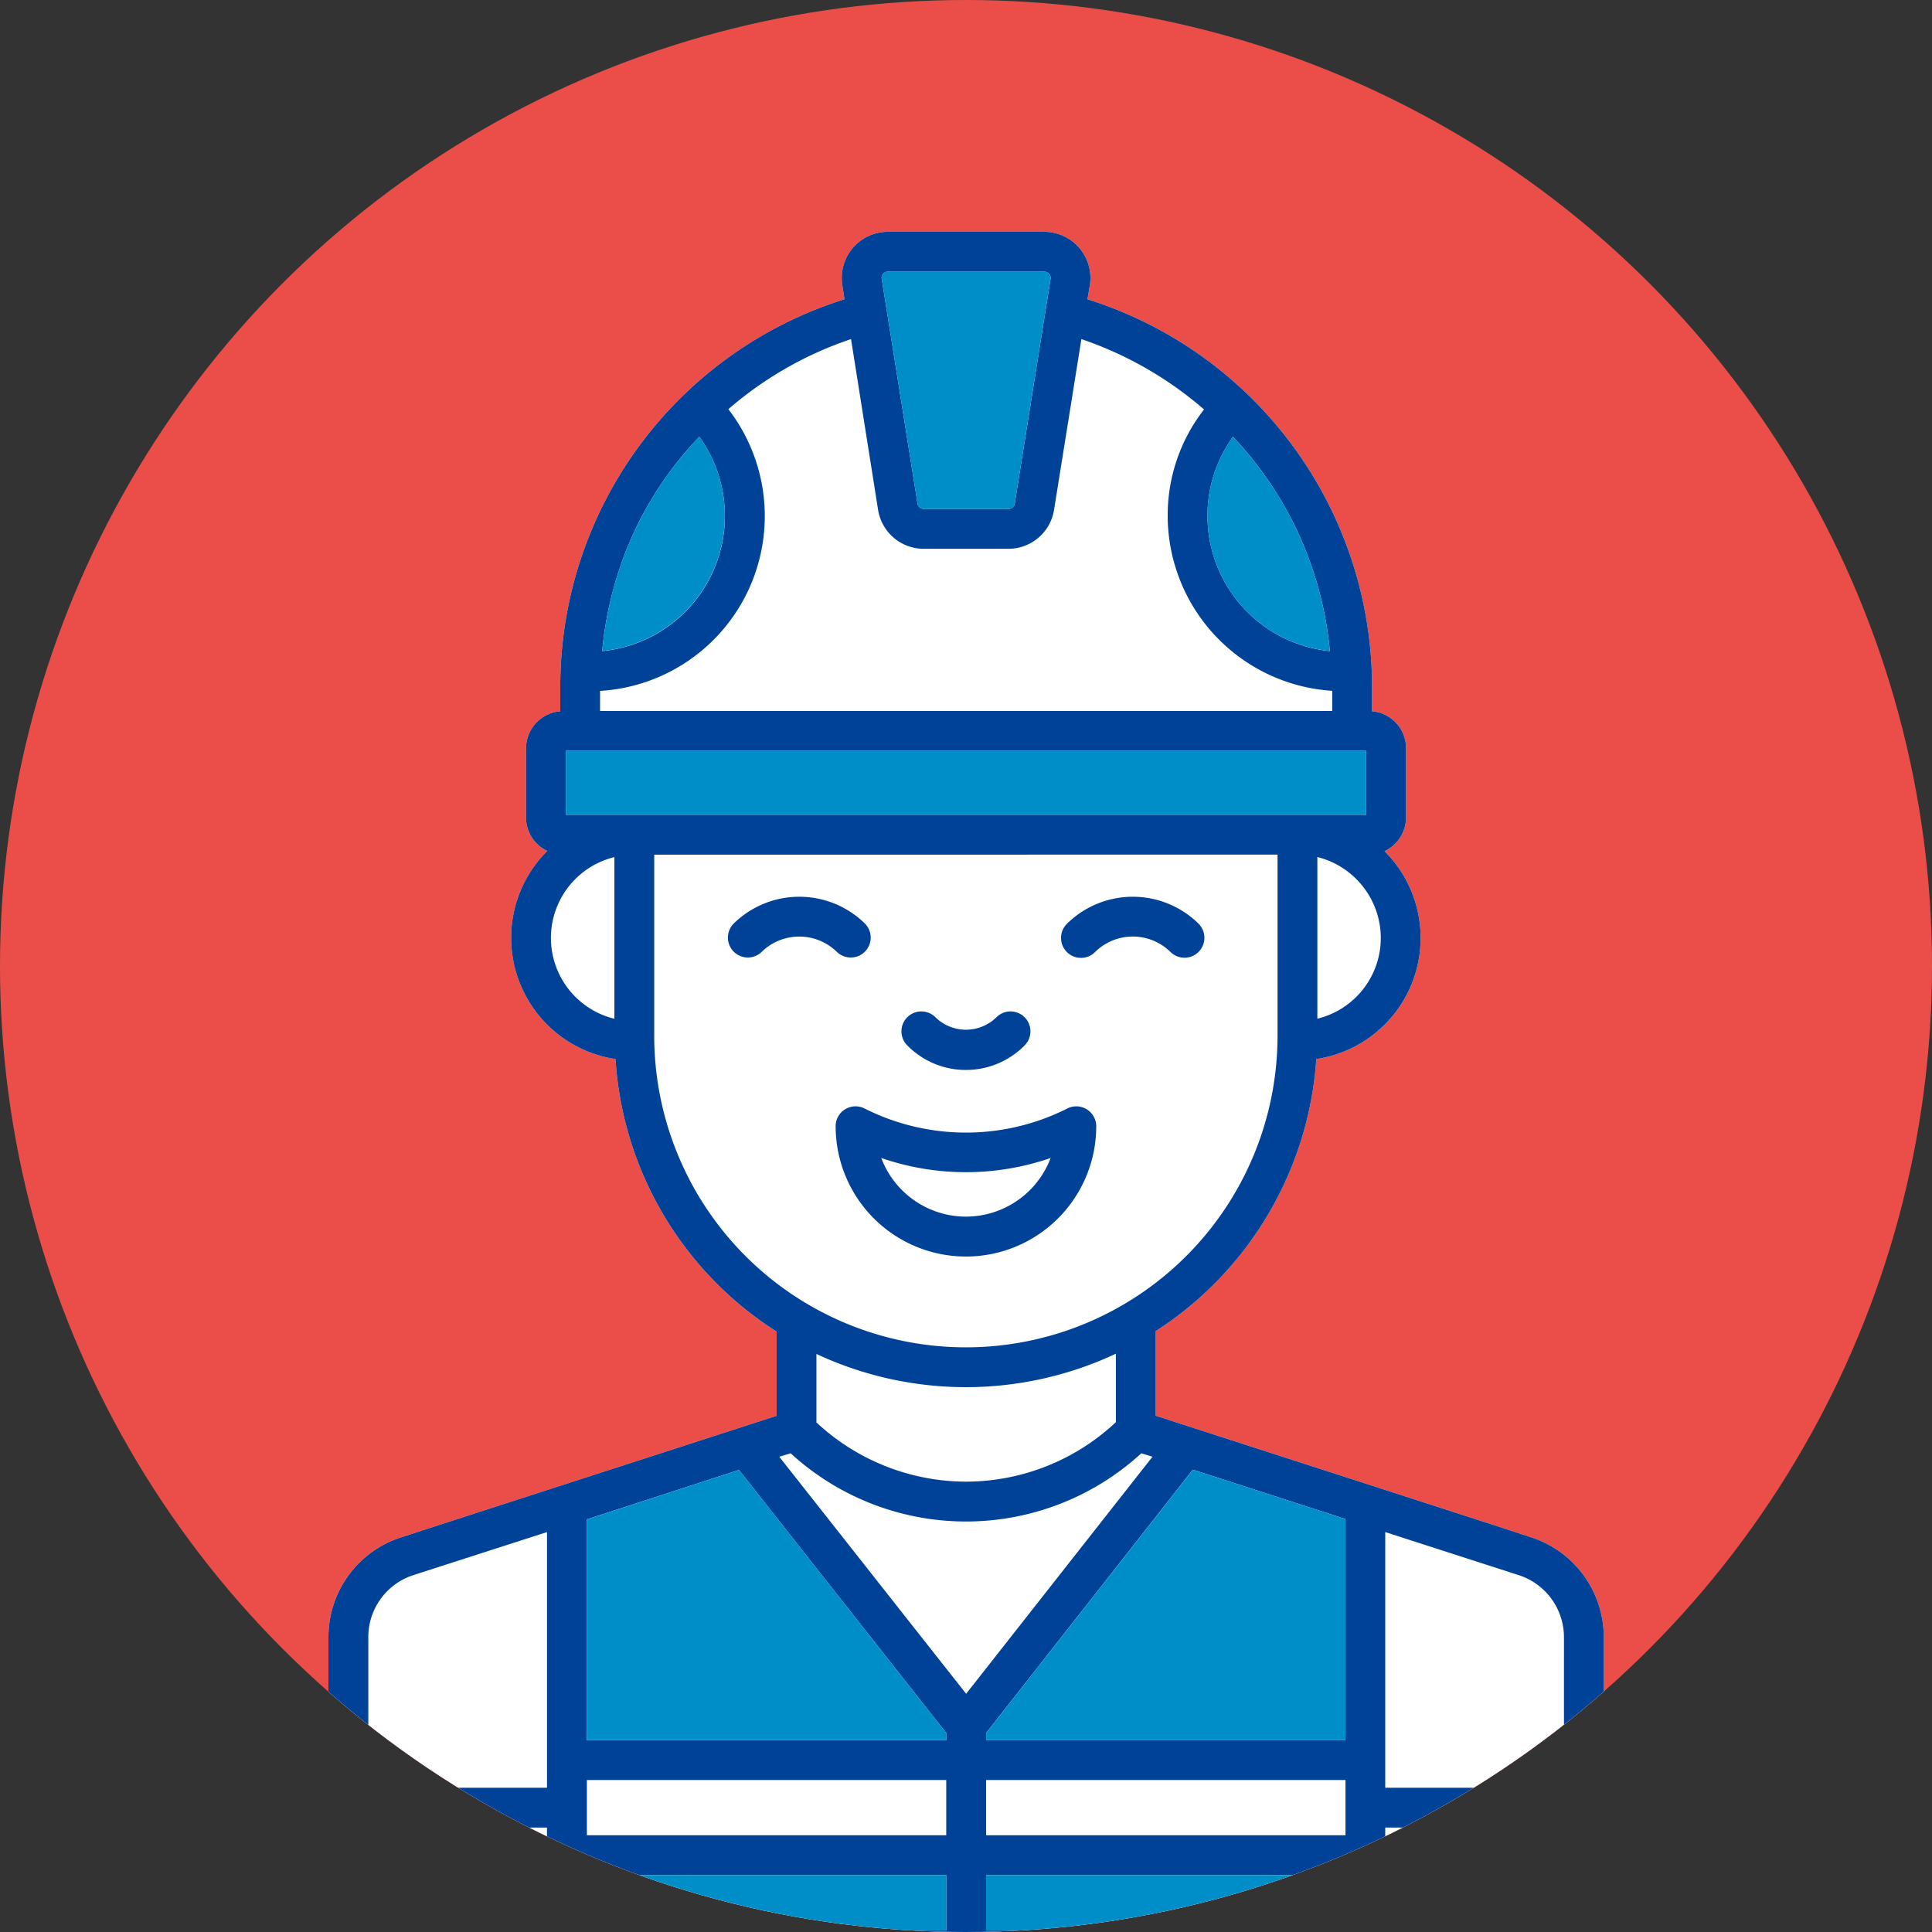
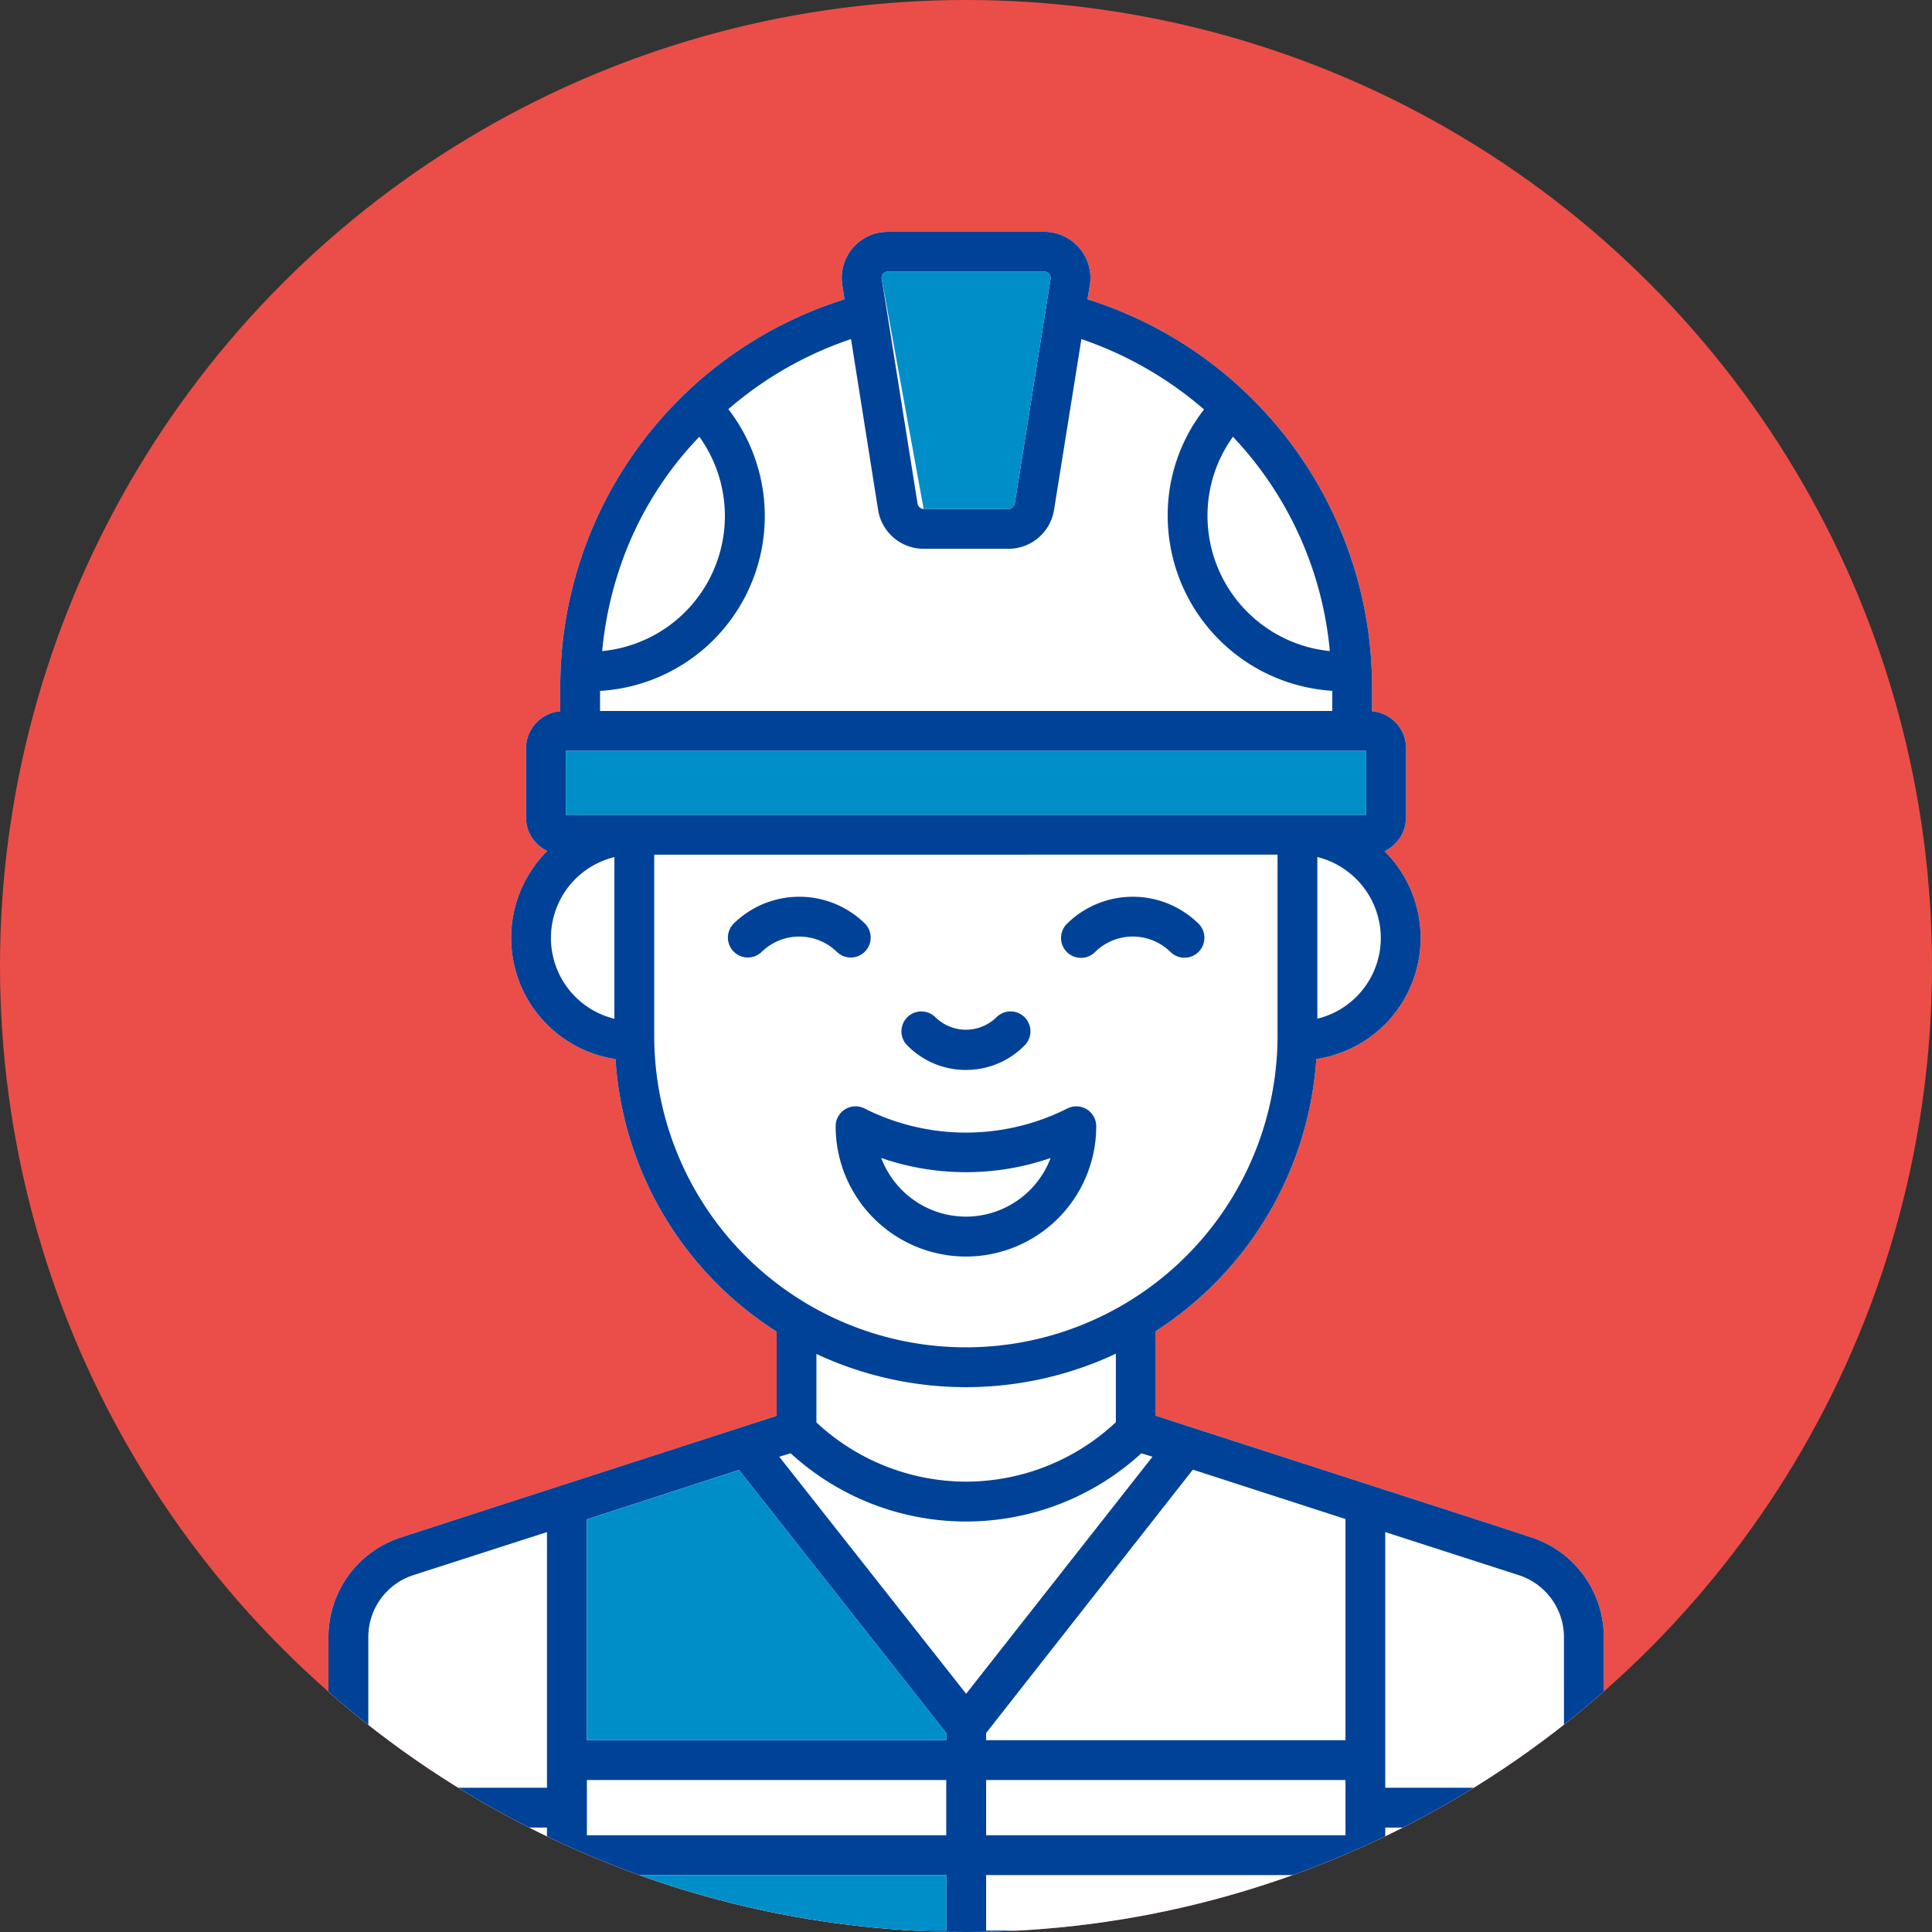
<svg xmlns="http://www.w3.org/2000/svg" width="100" height="100" viewBox="0 0 100 100">
  <rect x="0" y="0" width="100" height="100" fill="#333333" stroke="none" />
  <defs>
    <clipPath id="a">
      <circle cx="50" cy="50" r="50" transform="translate(857 8025)" fill="#ff8a44" />
    </clipPath>
    <clipPath id="b">
      <rect width="86.001" height="90" fill="none" />
    </clipPath>
  </defs>
  <g transform="translate(-857 -8025)" clip-path="url(#a)">
    <circle cx="50" cy="50" r="50" transform="translate(857 8025)" fill="#eb4e48" />
    <g transform="translate(864 8037)">
      <g transform="translate(0 0)" clip-path="url(#b)">
        <path d="M84.971,87.939H76.012v-15.2a5.432,5.432,0,0,0-3.765-5.167c-2.638-.865.838.261-19.428-6.293V56.9a18.211,18.211,0,0,0,8.313-14.084,6.335,6.335,0,0,0,3.531-10.758,1.935,1.935,0,0,0,1.113-1.745V26.74a1.92,1.92,0,0,0-1.759-1.924V23.552A21.042,21.042,0,0,0,49.287,3.491l.124-.728A2.389,2.389,0,0,0,47.061,0H38.954A2.382,2.382,0,0,0,36.6,2.763l.11.728A21,21,0,0,0,22,23.552v1.264a1.931,1.931,0,0,0-1.773,1.924v3.572a1.911,1.911,0,0,0,1.1,1.732,6.346,6.346,0,0,0,3.531,10.772A18.073,18.073,0,0,0,33.2,56.927v4.356C28.827,62.7,18.11,66.161,13.754,67.576A5.42,5.42,0,0,0,10,72.742v15.2H1.03A1.03,1.03,0,1,0,1.03,90h83.94a1.03,1.03,0,0,0,0-2.061" transform="translate(0 0)" fill="#fff" />
        <path d="M84.971,87.938H76.012v-15.2a5.432,5.432,0,0,0-3.765-5.167c-2.638-.866.838.261-19.428-6.293V56.9a18.209,18.209,0,0,0,8.313-14.084,6.336,6.336,0,0,0,3.531-10.759,1.934,1.934,0,0,0,1.113-1.745V26.739a1.92,1.92,0,0,0-1.759-1.924V23.552A21.041,21.041,0,0,0,49.287,3.491l.124-.729A2.389,2.389,0,0,0,47.061,0H38.954A2.382,2.382,0,0,0,36.6,2.762l.11.729A21,21,0,0,0,22,23.552v1.264a1.931,1.931,0,0,0-1.773,1.924v3.573a1.91,1.91,0,0,0,1.1,1.731,6.346,6.346,0,0,0,3.531,10.773A18.069,18.069,0,0,0,33.2,56.926v4.356C28.827,62.7,18.11,66.16,13.754,67.576A5.419,5.419,0,0,0,10,72.742v15.2H1.03A1.031,1.031,0,0,0,1.03,90h83.94a1.031,1.031,0,0,0,0-2.062M64.47,36.55a4.3,4.3,0,0,1-3.284,4.177V32.359A4.331,4.331,0,0,1,64.47,36.55M56.817,10.607A18.594,18.594,0,0,1,61.832,21.7,7.037,7.037,0,0,1,55.5,14.7a6.966,6.966,0,0,1,1.319-4.095M38.954,2.062h8.107a.325.325,0,0,1,.316.37L45.522,14.071a.339.339,0,0,1-.329.274H40.809a.336.336,0,0,1-.316-.274L38.638,2.432a.311.311,0,0,1,.316-.37M25.118,17.285a18.065,18.065,0,0,1,4.08-6.678A7.024,7.024,0,0,1,24.17,21.7a18.769,18.769,0,0,1,.948-4.411m-1.059,6.472A9.065,9.065,0,0,0,30.7,9.178a18.893,18.893,0,0,1,6.349-3.627l1.4,8.835a2.391,2.391,0,0,0,2.363,2.02h4.383a2.393,2.393,0,0,0,2.363-2.02l1.415-8.835a19.1,19.1,0,0,1,6.348,3.641,8.912,8.912,0,0,0-1.882,5.51,9.094,9.094,0,0,0,8.519,9.055V24.8h-37.9Zm.742,16.97a4.307,4.307,0,0,1,0-8.368ZM22.287,30.174V26.863H63.714v3.311Zm4.575,11.432v-9.37H59.125v9.37a16.131,16.131,0,0,1-32.263,0M50.757,58.067v3.545a11.357,11.357,0,0,1-7.749,3.078h-.014a11.388,11.388,0,0,1-7.736-3.065V58.081a18.272,18.272,0,0,0,15.5-.014M21.312,87.925H12.065V82.594h9.247Zm0-7.393H12.064V72.742A3.366,3.366,0,0,1,14.4,69.527L21.312,67.3Zm20.665,7.393h-18.6V85.054h18.6Zm0-4.933h-18.6V80.134h18.6Zm0-4.919h-18.6V66.641l7.873-2.556L41.977,77.7ZM33.334,63.4l.591-.178a13.429,13.429,0,0,0,18.151,0l.577.178-9.646,12.27ZM62.642,87.925h-18.6V85.054h18.6Zm0-4.933h-18.6V80.134h18.6Zm0-4.919h-18.6V77.7l10.7-13.631,7.9,2.556Zm11.309,9.852H64.7V82.594h9.247Zm0-7.393H64.7V67.3l6.9,2.226a3.378,3.378,0,0,1,2.35,3.215Z" transform="translate(0 0)" fill="#004298" />
-         <path d="M79.153,25.007a7.037,7.037,0,0,1-6.335-6.994,6.962,6.962,0,0,1,1.319-4.094,18.59,18.59,0,0,1,5.016,11.088" transform="translate(-17.321 -3.311)" fill="#008ec8" />
-         <path d="M59.434,3.076,57.579,14.714a.339.339,0,0,1-.33.275H52.865a.335.335,0,0,1-.316-.275L50.695,3.076A.312.312,0,0,1,51.01,2.7h8.107a.326.326,0,0,1,.316.371" transform="translate(-12.057 -0.643)" fill="#008ec8" />
-         <path d="M38.061,18.013a7.039,7.039,0,0,1-6.348,6.994,18.768,18.768,0,0,1,.948-4.411,18.055,18.055,0,0,1,4.08-6.678,7,7,0,0,1,1.319,4.095" transform="translate(-7.543 -3.311)" fill="#008ec8" />
+         <path d="M59.434,3.076,57.579,14.714a.339.339,0,0,1-.33.275H52.865L50.695,3.076A.312.312,0,0,1,51.01,2.7h8.107a.326.326,0,0,1,.316.371" transform="translate(-12.057 -0.643)" fill="#008ec8" />
        <path d="M70.67,35.247v3.311H29.243V35.247H70.67Z" transform="translate(-6.956 -8.384)" fill="#008ec8" />
        <path d="M49.271,97.7v.371h-18.6V86.643l7.874-2.556Z" transform="translate(-7.295 -20.001)" fill="#008ec8" />
-         <path d="M76.387,86.625V98.07h-18.6V97.7l10.7-13.63Z" transform="translate(-13.744 -19.997)" fill="#008ec8" />
-         <rect width="18.605" height="2.872" transform="translate(44.038 85.054)" fill="#008ec8" />
        <rect width="18.605" height="2.872" transform="translate(23.372 85.054)" fill="#008ec8" />
        <path d="M45.884,48.008a1.031,1.031,0,0,0,1.452-1.464,4.849,4.849,0,0,0-6.806.014,1.031,1.031,0,0,0,1.451,1.464,2.782,2.782,0,0,1,3.9-.014" transform="translate(-9.568 -10.741)" fill="#004298" />
        <path d="M63.907,48.321a1.027,1.027,0,0,0,.726-.3,2.781,2.781,0,0,1,3.9-.013,1.031,1.031,0,1,0,1.452-1.464,4.849,4.849,0,0,0-6.805.013,1.031,1.031,0,0,0,.726,1.763" transform="translate(-14.956 -10.741)" fill="#004298" />
        <path d="M55.374,55.974A4.25,4.25,0,0,0,58.415,54.7a1.03,1.03,0,1,0-1.466-1.449,2.257,2.257,0,0,1-3.151,0A1.03,1.03,0,1,0,52.333,54.7a4.25,4.25,0,0,0,3.041,1.275" transform="translate(-12.377 -12.594)" fill="#004298" />
        <path d="M59.583,59.49a11.661,11.661,0,0,1-10.544,0,1.03,1.03,0,0,0-1.472.931,6.744,6.744,0,1,0,13.488,0,1.031,1.031,0,0,0-1.472-.931M54.311,65.1a4.693,4.693,0,0,1-4.384-3.036,13.439,13.439,0,0,0,8.768,0A4.693,4.693,0,0,1,54.311,65.1" transform="translate(-11.314 -14.127)" fill="#004298" />
      </g>
    </g>
  </g>
</svg>